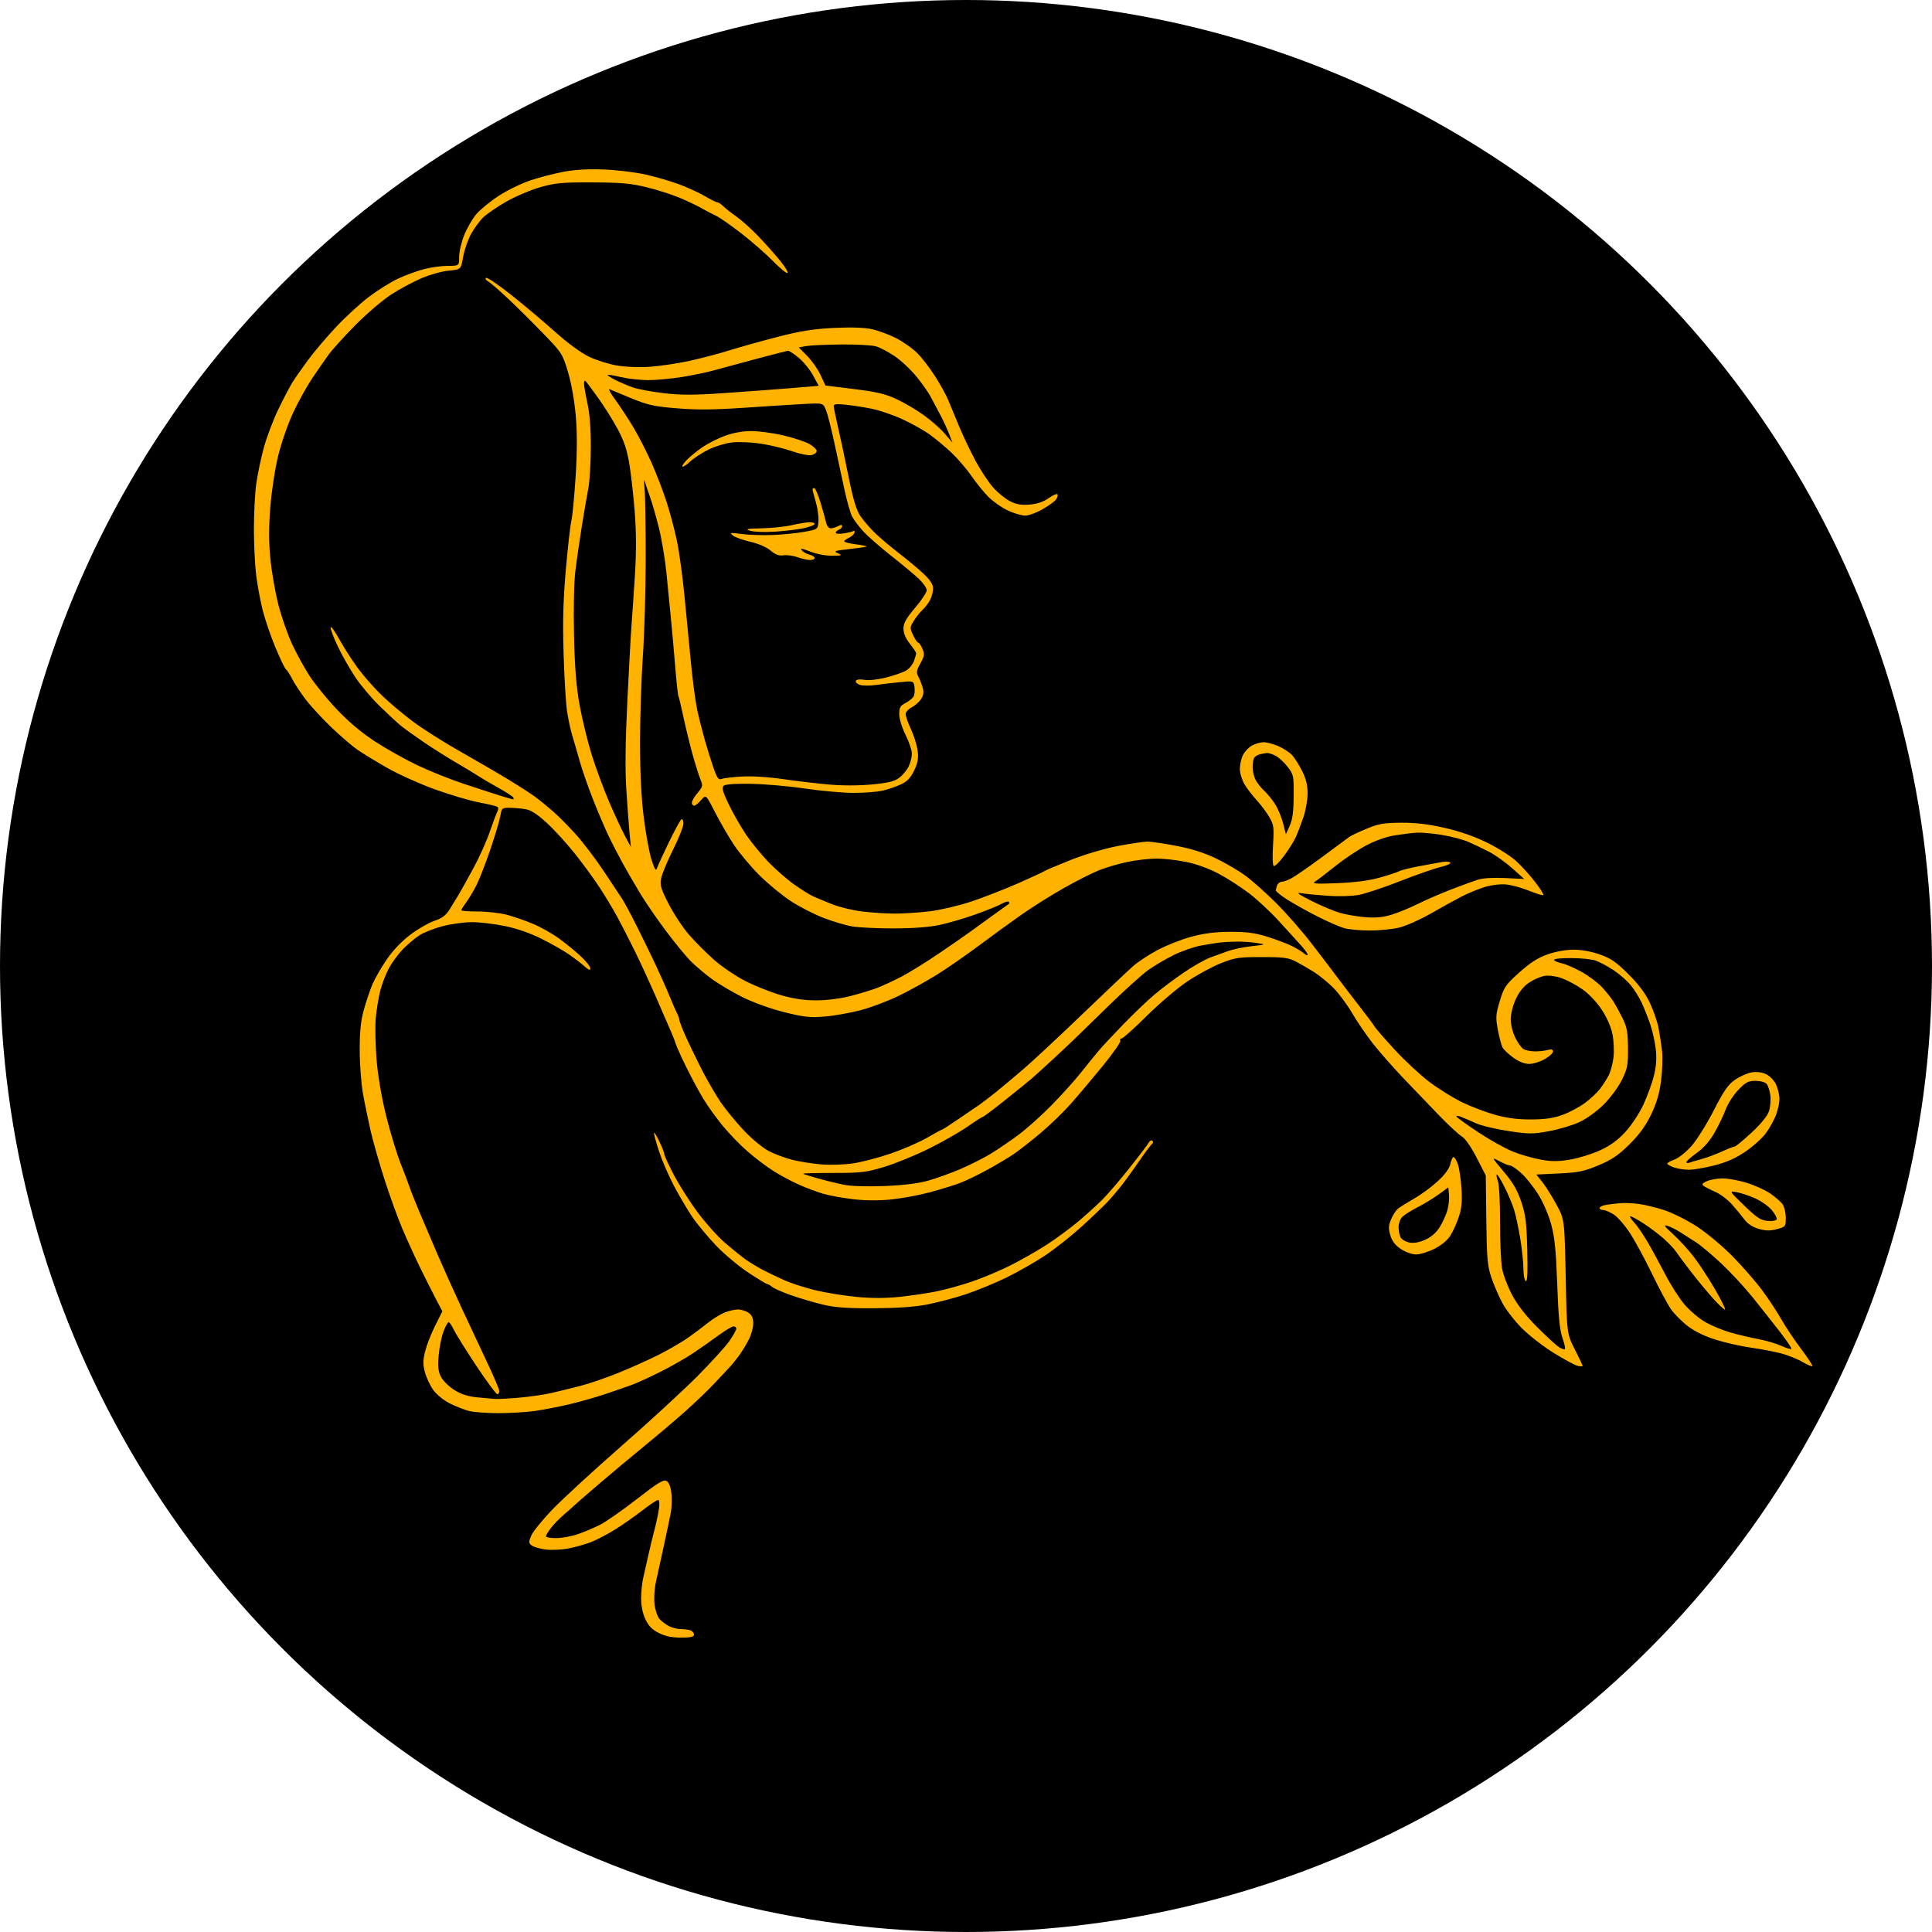
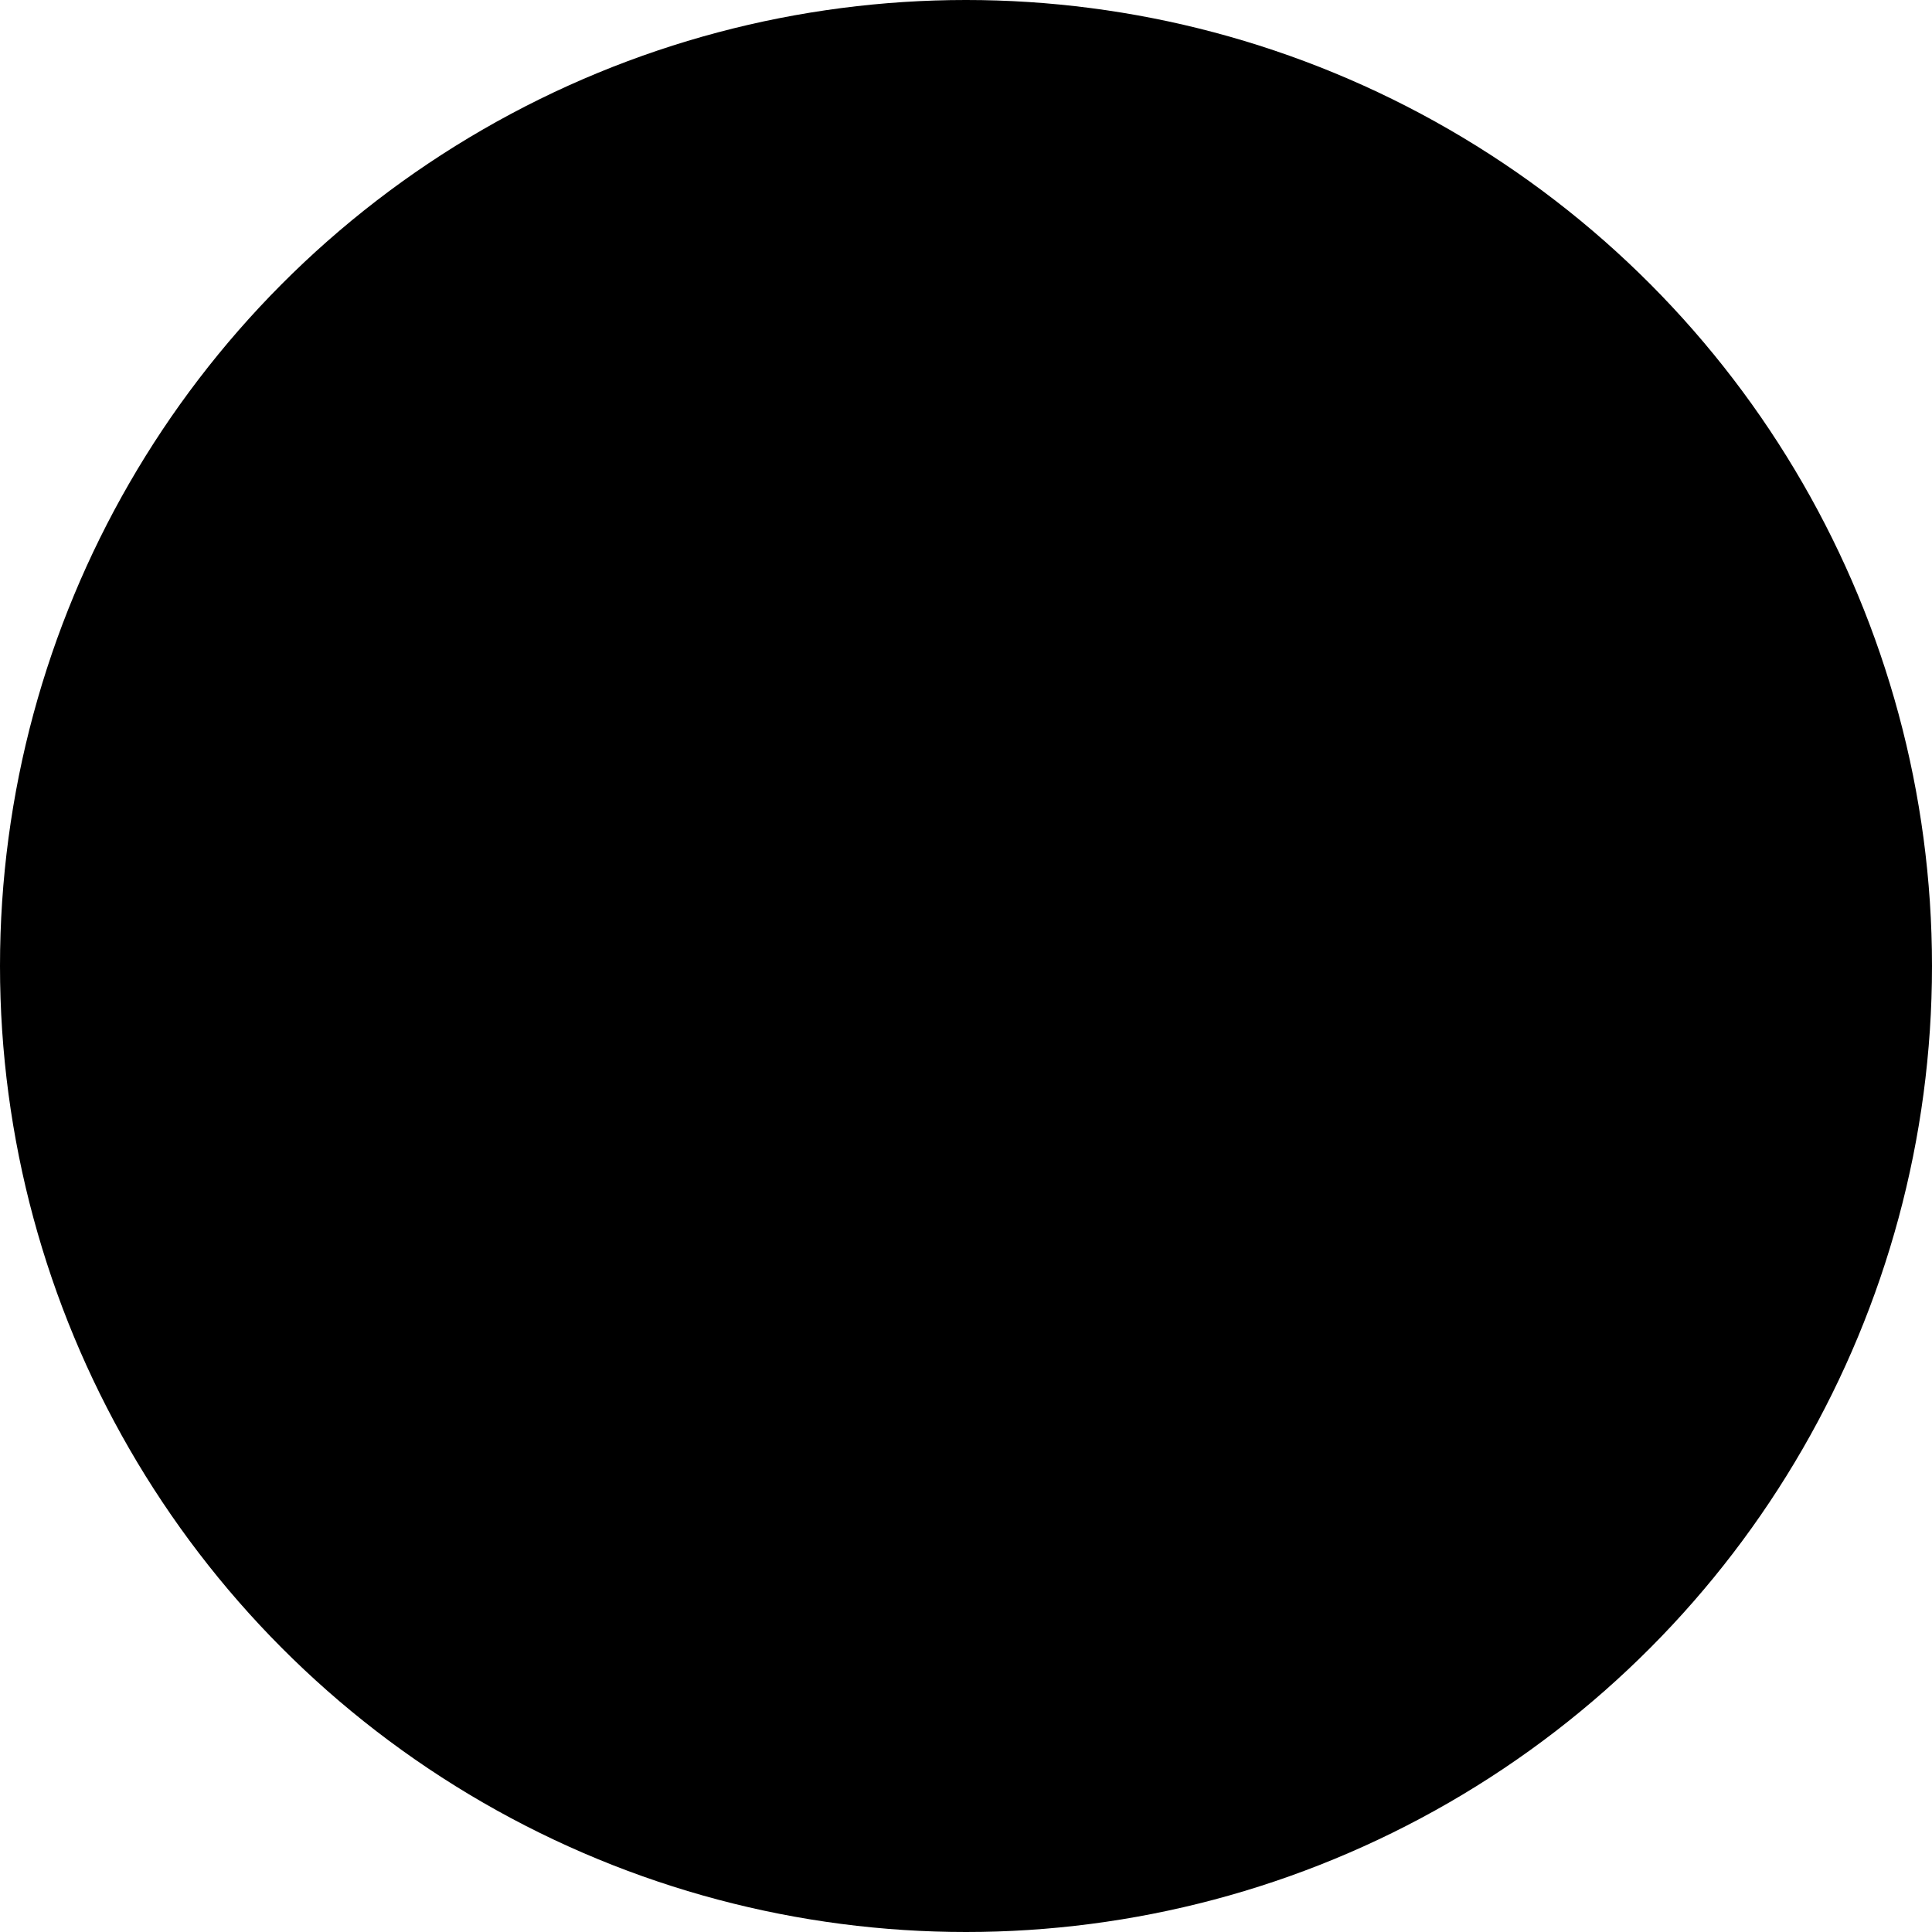
<svg xmlns="http://www.w3.org/2000/svg" width="1050" height="1050" viewBox="0 0 1050 1050" fill="none">
  <circle cx="525" cy="525" r="525" fill="black" />
-   <path fill-rule="evenodd" clip-rule="evenodd" d="M306.461 93.326C301.401 94.273 293.254 96.375 288.355 97.996C283.457 99.618 275.65 103.426 271.007 106.459C266.362 109.493 260.88 113.981 258.821 116.434C256.763 118.887 253.833 123.958 252.309 127.704C250.787 131.45 249.54 136.756 249.54 139.497C249.54 144.478 249.541 144.478 243.458 144.478C240.112 144.478 234.29 145.275 230.521 146.249C226.752 147.222 220.427 149.528 216.466 151.372C212.506 153.217 205.404 157.633 200.683 161.187C195.964 164.741 187.879 172.143 182.716 177.636C177.554 183.128 170.686 191.215 167.452 195.607C164.219 199.998 160.416 205.434 159.002 207.687C157.589 209.939 154.11 216.575 151.274 222.433C148.438 228.291 144.834 237.869 143.267 243.717C141.699 249.566 139.873 258.401 139.209 263.35C138.544 268.301 138 279.185 138 287.542C138 295.896 138.545 307.12 139.211 312.481C139.877 317.843 141.451 326.372 142.709 331.434C143.968 336.496 147.105 345.692 149.681 351.869C152.255 358.046 154.829 363.388 155.397 363.74C155.966 364.092 157.482 366.439 158.766 368.958C160.049 371.476 163.351 376.496 166.1 380.114C168.85 383.732 175.182 390.594 180.172 395.363C185.16 400.131 191.554 405.618 194.381 407.556C197.207 409.493 204.436 413.894 210.444 417.335C216.452 420.776 228.095 426.018 236.317 428.984C244.538 431.948 255.289 435.135 260.206 436.065C265.124 436.994 269.641 438.061 270.244 438.434C270.907 438.843 270.934 439.888 270.315 441.072C269.749 442.15 267.86 447.174 266.116 452.236C264.373 457.298 260.409 466.1 257.31 471.795C254.21 477.49 250.605 483.961 249.298 486.176C247.99 488.391 245.725 492.094 244.264 494.405C242.305 497.503 240.154 499.095 236.087 500.456C233.051 501.472 227.19 504.841 223.063 507.944C218.353 511.484 213.554 516.514 210.177 521.452C207.217 525.779 203.709 531.889 202.382 535.027C201.054 538.167 198.962 544.369 197.732 548.81C196.092 554.732 195.495 560.55 195.495 570.625C195.495 578.181 196.286 588.805 197.252 594.233C198.218 599.661 200.082 608.761 201.393 614.456C202.704 620.151 206.098 632.059 208.936 640.918C211.775 649.776 216.142 661.835 218.64 667.713C221.138 673.592 225.383 682.911 228.075 688.422C230.767 693.934 234.644 701.645 236.691 705.559L240.415 712.677L236.482 720.516C234.319 724.828 231.871 731.091 231.043 734.436C229.833 739.318 229.815 741.558 230.951 745.808C231.73 748.719 233.773 753.059 235.491 755.452C237.253 757.905 241.126 761.057 244.366 762.676C247.528 764.257 252.185 766.108 254.715 766.792C257.245 767.476 264.489 768.027 270.814 768.019C277.138 768.009 285.935 767.495 290.362 766.875C294.789 766.256 303.068 764.672 308.76 763.355C314.452 762.037 323.508 759.481 328.884 757.671C334.26 755.863 340.874 753.571 343.582 752.579C346.291 751.587 353.277 748.384 359.105 745.462C364.935 742.539 373.069 737.877 377.18 735.102C381.291 732.327 387.459 727.991 390.888 725.466C394.315 722.942 397.809 720.877 398.649 720.877C399.49 720.877 400.178 721.43 400.178 722.108C400.178 722.785 398.514 725.762 396.48 728.723C394.447 731.685 386.555 740.371 378.944 748.025C371.332 755.681 352.687 772.817 337.508 786.107C322.329 799.397 305.496 814.878 300.099 820.51C294.704 826.142 289.567 832.502 288.684 834.643C287.252 838.122 287.287 838.688 289.029 839.963C290.102 840.746 293.445 841.716 296.46 842.115C299.474 842.516 304.988 842.28 308.711 841.591C312.434 840.903 318.109 839.306 321.32 838.045C324.531 836.783 330.522 833.629 334.633 831.038C338.744 828.446 345.327 823.826 349.261 820.771C353.196 817.717 356.954 815.218 357.612 815.218C358.364 815.218 358.545 817.036 358.103 820.107C357.714 822.796 356.64 827.844 355.716 831.325C354.791 834.805 353.292 841.018 352.383 845.131C351.475 849.244 350.213 854.817 349.582 857.515C348.95 860.214 348.432 865.267 348.432 868.745C348.432 872.706 349.306 876.929 350.772 880.049C352.494 883.713 354.428 885.688 358.085 887.515C361.559 889.251 365.185 890 370.119 890C375.387 890 377.18 889.593 377.18 888.397C377.18 887.516 376.361 886.481 375.36 886.096C374.36 885.712 372.006 885.398 370.13 885.398C368.252 885.398 365.317 884.674 363.608 883.79C361.899 882.906 359.58 881.164 358.456 879.922C357.331 878.678 356.107 875.088 355.734 871.945C355.361 868.801 355.673 863.424 356.426 859.995C357.179 856.565 359.099 847.806 360.692 840.529C362.286 833.252 364.03 824.968 364.567 822.121C365.104 819.273 365.247 814.465 364.884 811.437C364.454 807.847 363.519 805.552 362.198 804.845C360.573 803.975 357.375 805.938 346.062 814.744C338.303 820.784 329.333 827.054 326.132 828.677C322.931 830.301 317.502 832.596 314.068 833.778C310.635 834.959 305.319 835.927 302.255 835.927C299.193 835.927 296.686 835.509 296.686 834.999C296.686 834.49 297.85 832.507 299.274 830.595C300.697 828.683 303.931 825.348 306.461 823.184C308.99 821.019 311.319 818.952 311.635 818.591C311.951 818.229 317.902 813.05 324.859 807.083C331.816 801.115 343.2 791.592 350.157 785.92C357.114 780.248 367.213 771.682 372.6 766.882C377.987 762.082 384.972 755.383 388.123 751.993C391.275 748.604 394.898 744.746 396.175 743.421C397.451 742.096 399.835 739.199 401.471 736.984C403.106 734.769 405.555 730.777 406.911 728.114C408.267 725.449 409.377 721.466 409.377 719.263C409.377 716.426 408.631 714.732 406.821 713.464C405.415 712.48 402.812 711.673 401.034 711.673C399.258 711.673 395.92 712.461 393.617 713.423C391.315 714.386 387.322 716.866 384.743 718.935C382.164 721.005 377.284 724.654 373.9 727.047C370.515 729.439 363.27 733.642 357.801 736.386C352.331 739.129 342.442 743.558 335.823 746.228C329.205 748.897 319.89 752.077 315.125 753.294C310.36 754.51 303.356 756.219 299.561 757.094C295.767 757.967 288.005 759.092 282.313 759.592C276.621 760.093 270.67 760.416 269.089 760.311C267.508 760.207 263.024 759.797 259.125 759.401C254.182 758.899 250.458 757.68 246.827 755.376C243.962 753.559 240.747 750.386 239.682 748.326C238.178 745.417 237.894 742.811 238.409 736.661C238.775 732.305 239.947 726.454 241.014 723.659C242.081 720.863 243.341 718.576 243.816 718.576C244.291 718.576 245.549 720.41 246.612 722.652C247.675 724.895 253.166 733.696 258.814 742.211C264.462 750.726 269.602 757.693 270.235 757.693C270.87 757.693 271.389 756.969 271.389 756.085C271.389 755.201 268.609 748.599 265.213 741.416C261.817 734.233 255.543 720.848 251.272 711.673C247.003 702.498 241.048 689.296 238.041 682.335C235.034 675.375 230.506 664.762 227.979 658.75C225.45 652.739 222.988 646.526 222.506 644.944C222.026 643.362 219.924 637.814 217.837 632.614C215.748 627.414 212.196 615.765 209.942 606.728C207.344 596.305 205.415 585.037 204.668 575.915C204.02 568.005 203.812 557.909 204.204 553.48C204.597 549.05 205.673 542.391 206.596 538.682C207.518 534.974 209.665 529.361 211.366 526.21C213.068 523.057 216.495 518.401 218.983 515.862C221.47 513.323 225.44 509.965 227.805 508.4C230.169 506.834 235.897 504.568 240.534 503.363C245.172 502.157 252.329 501.168 256.44 501.163C260.551 501.16 268.571 502.102 274.263 503.257C280.867 504.599 288.099 507.105 294.246 510.183C299.546 512.836 306.273 516.658 309.195 518.675C312.118 520.693 315.932 523.621 317.672 525.183C319.95 527.229 320.834 527.548 320.834 526.322C320.834 525.387 318.636 522.54 315.947 519.996C313.259 517.452 307.985 513.11 304.226 510.348C300.467 507.584 293.952 503.879 289.748 502.111C285.544 500.343 279.068 498.106 275.355 497.139C271.643 496.171 264.574 495.38 259.648 495.38C254.721 495.38 250.69 495.086 250.69 494.728C250.69 494.37 251.9 492.428 253.378 490.413C254.856 488.399 257.376 484.162 258.977 480.999C260.578 477.835 263.995 469.033 266.569 461.44C269.145 453.847 271.565 445.693 271.947 443.32C272.606 439.233 272.867 439.007 276.902 439.018C279.246 439.025 283.102 439.352 285.473 439.743C288.569 440.256 291.864 442.365 297.182 447.241C301.253 450.973 308.161 458.541 312.536 464.061C316.909 469.58 322.905 477.794 325.859 482.316C328.815 486.837 333.029 493.827 335.224 497.848C337.419 501.869 341.775 510.336 344.902 516.664C348.028 522.992 353.497 534.899 357.054 543.125C360.612 551.351 364.209 559.635 365.048 561.533C365.888 563.432 366.924 566.142 367.349 567.555C367.776 568.969 370.363 574.664 373.1 580.211C375.838 585.758 379.957 593.402 382.253 597.199C384.55 600.995 389.246 607.536 392.686 611.733C396.127 615.93 402.196 622.207 406.172 625.683C410.148 629.157 416.407 633.912 420.08 636.25C423.754 638.587 429.997 641.952 433.955 643.728C437.912 645.505 443.979 647.781 447.435 648.787C450.892 649.793 458.321 651.137 463.944 651.777C470.582 652.532 477.831 652.558 484.606 651.852C490.347 651.255 499.702 649.506 505.394 647.967C511.086 646.428 518.33 644.203 521.492 643.024C524.655 641.845 531.381 638.613 536.441 635.843C541.501 633.072 547.969 629.227 550.815 627.299C553.661 625.371 560.204 620.259 565.354 615.939C570.505 611.62 578.027 604.342 582.07 599.767C586.115 595.19 593.961 585.88 599.509 579.076C605.055 572.273 609.274 566.189 608.884 565.558C608.494 564.926 608.784 564.41 609.528 564.41C610.272 564.41 616.382 558.939 623.107 552.252C629.831 545.566 639.782 537.099 645.219 533.437C650.657 529.774 658.937 525.279 663.618 523.447C671.348 520.422 673.398 520.118 685.928 520.143C697.971 520.166 700.347 520.497 704.598 522.747C707.277 524.164 711.7 526.74 714.426 528.472C717.152 530.203 721.727 533.95 724.593 536.798C727.458 539.645 732.073 545.858 734.847 550.604C737.622 555.349 742.745 562.846 746.23 567.263C749.716 571.68 756.978 579.939 762.369 585.616C767.76 591.292 776.522 600.429 781.84 605.919C787.159 611.41 792.863 616.702 794.519 617.68C796.321 618.745 799.527 623.348 802.506 629.147L807.484 638.835L807.775 662.886C808.027 683.742 808.385 687.896 810.474 694.153C811.8 698.121 814.505 704.41 816.485 708.127C818.465 711.845 823.311 718.089 827.254 722.003C831.197 725.919 838.968 731.93 844.522 735.362C850.077 738.793 855.863 741.913 857.38 742.294C858.898 742.674 860.138 742.7 860.138 742.349C860.138 741.999 858.208 737.931 855.849 733.308C851.56 724.904 851.56 724.904 850.92 693.84C850.278 662.777 850.278 662.777 845.935 654.724C843.547 650.294 840.1 644.794 838.279 642.501L834.966 638.331L847.264 637.743C857.811 637.239 860.87 636.61 868.735 633.324C875.991 630.293 879.494 627.924 885.516 621.975C890.914 616.64 894.335 611.95 897.293 605.827C900.283 599.638 901.824 594.434 902.743 587.42C903.448 582.041 903.701 574.793 903.306 571.313C902.91 567.832 902.042 562.137 901.377 558.657C900.712 555.177 898.559 548.964 896.593 544.851C894.159 539.763 890.42 534.8 884.888 529.319C878.247 522.74 875.396 520.792 869.311 518.677C864.678 517.067 859.256 516.106 854.964 516.136C850.879 516.164 845.152 517.22 840.927 518.725C835.797 520.55 831.515 523.306 825.706 528.516C818.279 535.178 817.421 536.43 815.142 543.938C812.9 551.318 812.795 552.837 814.041 559.607C814.8 563.731 815.937 568.067 816.566 569.244C817.196 570.422 819.832 572.922 822.424 574.8C825.451 576.994 828.536 578.216 831.048 578.216C833.2 578.216 836.999 577.05 839.491 575.627C841.983 574.203 844.026 572.331 844.031 571.466C844.038 570.321 843.18 570.114 840.878 570.702C839.138 571.146 835.994 571.462 833.891 571.405C831.788 571.347 829.184 570.827 828.105 570.25C827.026 569.672 824.995 566.899 823.592 564.09C822.111 561.121 821.046 556.864 821.053 553.929C821.059 551.025 822.245 546.342 823.841 542.911C825.689 538.94 828.13 535.944 831.143 533.949C833.632 532.302 837.422 530.679 839.567 530.346C841.774 530.002 845.709 530.534 848.639 531.573C851.485 532.583 856.481 535.235 859.739 537.468C863.223 539.853 867.581 544.381 870.312 548.45C873.186 552.732 875.472 557.847 876.304 561.854C877.045 565.43 877.323 571.108 876.921 574.525C876.521 577.929 875.351 582.353 874.32 584.355C873.29 586.356 871.166 589.68 869.602 591.738C868.037 593.798 864.275 597.307 861.24 599.535C858.205 601.764 852.707 604.667 849.019 605.985C844.131 607.735 839.512 608.388 831.966 608.401C824.702 608.413 818.874 607.649 812.418 605.838C807.358 604.419 799.293 601.341 794.494 598.996C789.697 596.652 781.785 591.734 776.914 588.066C772.044 584.398 763.564 576.525 758.069 570.571C752.574 564.616 747.613 558.91 747.043 557.893C746.474 556.875 742.839 551.99 738.966 547.036C735.094 542.083 729.596 534.901 726.75 531.074C723.904 527.247 717.479 518.815 712.474 512.337C707.467 505.859 698.929 496.135 693.5 490.728C688.071 485.322 680.624 478.684 676.952 475.976C673.279 473.267 666.035 469.017 660.854 466.531C654.507 463.487 647.491 461.261 639.36 459.712C632.72 458.448 625.631 457.413 623.607 457.413C621.582 457.413 614.337 458.481 607.506 459.787C600.347 461.155 589.485 464.38 581.862 467.4C574.589 470.283 568.121 473.023 567.488 473.492C566.856 473.96 560.388 476.958 553.115 480.154C545.841 483.35 534.457 487.774 527.817 489.984C521.176 492.195 511.086 494.571 505.394 495.264C499.702 495.957 491.15 496.526 486.39 496.527C481.63 496.529 473.564 496.007 468.466 495.367C463.367 494.728 456.135 492.985 452.397 491.493C448.658 490.004 444.046 488.088 442.149 487.239C440.252 486.39 435.595 483.507 431.8 480.832C428.005 478.158 421.721 472.7 417.836 468.704C413.95 464.709 408.399 457.931 405.502 453.642C402.604 449.353 398.352 441.93 396.052 437.146C392.873 430.536 392.192 428.128 393.208 427.112C394.097 426.223 399.06 425.843 407.998 425.978C415.398 426.091 428.695 427.253 437.549 428.561C446.404 429.869 458.305 430.93 463.997 430.918C469.689 430.906 476.675 430.372 479.521 429.731C482.367 429.092 486.837 427.575 489.454 426.363C493.039 424.701 494.847 422.846 496.789 418.832C498.778 414.72 499.221 412.277 498.728 408.134C498.376 405.181 496.761 399.917 495.14 396.437C493.519 392.957 492.187 389.217 492.181 388.126C492.174 387.034 493.645 385.379 495.449 384.446C497.252 383.512 499.559 381.48 500.576 379.928C501.928 377.862 502.161 376.192 501.447 373.701C500.91 371.828 499.842 369.119 499.072 367.679C497.889 365.469 498.067 364.358 500.206 360.549C502.409 356.628 502.558 355.59 501.341 352.65C500.571 350.79 499.544 349.267 499.061 349.267C498.577 349.267 497.314 347.439 496.254 345.203C494.412 341.318 494.429 340.975 496.661 337.361C497.945 335.284 500.1 332.583 501.45 331.362C502.8 330.139 504.628 327.74 505.511 326.029C506.395 324.319 507.119 321.527 507.119 319.824C507.119 317.665 505.609 315.297 502.128 312.001C499.383 309.401 493.304 304.316 488.617 300.7C483.931 297.085 477.986 292.063 475.407 289.542C472.827 287.02 469.35 282.984 467.679 280.572C465.398 277.278 463.773 271.896 461.152 258.941C459.233 249.456 456.644 237.295 455.396 231.916C454.148 226.538 453.116 221.486 453.101 220.689C453.08 219.609 454.758 219.421 459.685 219.945C463.322 220.333 469.66 221.322 473.771 222.144C477.882 222.965 485.308 225.494 490.275 227.764C495.24 230.034 501.967 233.795 505.223 236.12C508.479 238.445 513.908 242.982 517.285 246.2C520.663 249.418 525.51 255.087 528.056 258.799C530.601 262.51 534.738 267.603 537.248 270.115C539.759 272.627 544.485 275.926 547.751 277.448C551.017 278.969 555.242 280.215 557.139 280.215C559.037 280.215 563.202 278.716 566.395 276.883C569.588 275.051 572.871 272.744 573.691 271.756C574.51 270.768 575.001 269.421 574.781 268.763C574.563 268.105 572.436 268.951 570.058 270.644C567.091 272.757 563.818 273.882 559.625 274.229C554.985 274.615 552.395 274.164 548.855 272.357C546.292 271.049 542.165 267.671 539.684 264.851C537.202 262.03 532.944 255.581 530.221 250.519C527.498 245.456 523.463 237 521.254 231.726C519.046 226.453 516.404 220.066 515.384 217.535C514.364 215.004 511.243 209.309 508.45 204.88C505.657 200.45 501.239 194.669 498.633 192.032C496.027 189.395 490.755 185.656 486.918 183.723C483.08 181.791 477.129 179.605 473.694 178.866C469.652 177.996 462.372 177.773 453.073 178.232C441.978 178.779 435.027 179.888 422.601 183.094C413.746 185.377 401.845 188.706 396.153 190.49C390.461 192.275 380.629 194.853 374.305 196.219C367.98 197.584 358.376 198.997 352.963 199.358C347.25 199.739 339.77 199.432 335.139 198.627C330.75 197.863 323.967 195.716 320.065 193.854C315.773 191.806 308.509 186.47 301.667 180.338C295.449 174.765 284.718 165.732 277.82 160.262C270.922 154.793 264.776 150.629 264.161 151.009C263.546 151.39 264.015 152.228 265.204 152.875C266.392 153.521 271.245 157.702 275.988 162.167C280.732 166.634 289.342 175.169 295.123 181.138C305.357 191.705 305.712 192.256 308.681 202.153C310.519 208.279 312.196 217.694 312.906 225.855C313.725 235.266 313.705 245.357 312.843 258.953C312.16 269.71 311.112 280.582 310.515 283.113C309.917 285.644 308.567 297.552 307.515 309.575C306.1 325.737 305.78 337.581 306.29 355.019C306.67 367.991 307.514 382.145 308.167 386.472C308.82 390.797 310.093 396.751 310.996 399.702C311.899 402.652 313.731 408.949 315.068 413.695C316.404 418.44 319.642 427.759 322.264 434.404C324.886 441.048 328.634 449.849 330.592 453.962C332.552 458.075 336.155 465.064 338.599 469.494C341.044 473.923 345.408 481.43 348.298 486.176C351.186 490.922 357.422 499.96 362.154 506.261C366.886 512.561 372.846 519.809 375.396 522.368C377.948 524.926 383.028 529.227 386.686 531.928C390.344 534.627 397.851 539.093 403.369 541.851C409.193 544.761 418.691 548.197 426.011 550.039C436.685 552.724 440.039 553.103 447.859 552.499C452.941 552.107 461.793 550.562 467.53 549.067C473.268 547.571 482.841 543.957 488.803 541.036C494.766 538.114 504.16 532.887 509.678 529.421C515.198 525.953 525.547 518.76 532.676 513.435C539.807 508.11 550.19 500.572 555.752 496.684C561.315 492.798 571.399 486.48 578.163 482.646C584.925 478.812 593.57 474.44 597.372 472.929C601.175 471.418 608.166 469.381 612.91 468.401C617.653 467.42 624.712 466.619 628.598 466.619C632.483 466.617 639.728 467.441 644.696 468.448C650.236 469.57 657.067 472.05 662.355 474.862C667.099 477.383 674.602 482.227 679.029 485.627C683.456 489.027 690.7 495.799 695.128 500.673C699.555 505.549 704.858 511.379 706.914 513.629C708.97 515.878 710.651 518.209 710.651 518.807C710.651 519.407 709.745 519.101 708.639 518.126C707.533 517.153 704.557 515.335 702.027 514.086C699.497 512.837 693.546 510.599 688.803 509.111C682.111 507.012 677.603 506.414 668.68 506.438C660.366 506.461 654.474 507.202 647.407 509.114C642.031 510.569 633.751 513.841 629.008 516.387C624.265 518.932 618.314 522.847 615.784 525.087C613.254 527.327 600.836 539.091 588.187 551.23C575.538 563.367 561.346 576.605 556.649 580.647C551.953 584.688 545.226 590.327 541.701 593.178C538.175 596.029 533.997 599.243 532.416 600.32C530.835 601.397 525.719 604.89 521.048 608.08C516.376 611.27 512.326 613.881 512.049 613.881C511.772 613.881 508.09 615.883 503.869 618.329C499.649 620.775 490.753 624.643 484.102 626.924C477.451 629.204 468.137 631.627 463.404 632.308C458.671 632.99 450.917 633.217 446.174 632.813C441.43 632.411 434.482 631.312 430.732 630.374C426.983 629.436 421.291 627.341 418.083 625.717C414.777 624.044 408.882 619.225 404.471 614.585C400.191 610.084 394.403 603.038 391.607 598.924C388.811 594.811 384.032 586.528 380.987 580.517C377.942 574.505 374.028 566.349 372.29 562.393C370.553 558.436 369.13 554.675 369.13 554.037C369.13 553.397 368.639 551.974 368.039 550.875C367.439 549.776 365.573 545.513 363.891 541.4C362.21 537.287 358.759 529.521 356.223 524.142C353.687 518.764 349.024 509.212 345.862 502.917C342.7 496.621 339.227 490.15 338.146 488.536C337.064 486.921 332.697 480.341 328.44 473.912C324.184 467.481 317.497 458.6 313.581 454.174C309.665 449.748 303.873 443.865 300.711 441.101C297.549 438.337 293.151 434.742 290.937 433.113C288.723 431.482 282.255 427.306 276.563 423.83C270.871 420.355 258.993 413.436 250.167 408.455C241.342 403.474 229.699 396.092 224.294 392.05C218.89 388.009 211.202 381.518 207.208 377.627C203.214 373.734 197.468 367.186 194.437 363.073C191.406 358.96 186.943 352.005 184.519 347.617C182.095 343.23 179.923 340.208 179.692 340.903C179.461 341.596 181.189 346.223 183.534 351.181C185.878 356.14 190.241 363.821 193.231 368.25C196.22 372.679 202.221 379.753 206.566 383.968C210.913 388.183 216.021 392.907 217.918 394.465C219.816 396.023 225.508 400.1 230.567 403.528C235.627 406.954 243.647 412.01 248.391 414.763C253.134 417.517 258.308 420.642 259.89 421.709C261.471 422.777 266.252 425.594 270.516 427.97C274.78 430.346 278.562 432.765 278.92 433.346C279.279 433.927 279.253 434.404 278.86 434.404C278.466 434.404 275.46 433.566 272.18 432.543C268.899 431.52 260.005 428.628 252.415 426.118C244.826 423.607 233.204 418.958 226.588 415.786C219.973 412.614 209.624 406.788 203.59 402.84C196.432 398.156 189.263 392.107 182.959 385.434C177.645 379.808 170.96 371.569 168.104 367.126C165.248 362.682 160.995 354.904 158.651 349.842C156.308 344.78 153.002 335.25 151.303 328.665C149.606 322.079 147.649 310.899 146.957 303.82C146.054 294.61 146.044 286.561 146.916 275.526C147.61 266.77 149.478 254.65 151.238 247.489C152.942 240.552 156.625 230.009 159.422 224.061C162.218 218.111 166.828 209.809 169.666 205.611C172.504 201.412 176.441 195.724 178.414 192.972C180.389 190.219 186.979 182.927 193.061 176.768C199.144 170.609 207.893 163.121 212.506 160.129C217.118 157.136 224.603 153.108 229.138 151.178C233.672 149.247 240.333 147.4 243.94 147.073C250.498 146.477 250.498 146.477 251.693 139.687C252.351 135.952 254.262 130.371 255.941 127.284C257.62 124.199 260.62 120.097 262.607 118.17C264.594 116.243 270.262 112.362 275.202 109.545C280.142 106.728 288.42 103.218 293.598 101.744C301.801 99.409 305.449 99.073 321.984 99.132C337.47 99.187 342.86 99.665 351.307 101.732C356.999 103.125 365.019 105.669 369.13 107.386C373.241 109.103 378.674 111.68 381.204 113.113C383.734 114.545 387.394 116.462 389.339 117.373C391.283 118.284 397.493 122.631 403.138 127.032C408.782 131.433 416.466 138.17 420.211 142.003C423.956 145.836 427.452 148.704 427.98 148.379C428.508 148.052 426.759 145.1 424.092 141.817C421.426 138.535 416.119 132.571 412.298 128.563C408.478 124.554 403.073 119.686 400.288 117.743C397.503 115.801 394.268 113.255 393.101 112.087C391.934 110.92 390.484 109.964 389.879 109.964C389.274 109.964 386.188 108.435 383.021 106.566C379.853 104.698 373.492 101.788 368.884 100.099C364.277 98.412 356.108 96.041 350.732 94.832C345.356 93.623 335.266 92.402 328.309 92.118C319.875 91.775 312.593 92.178 306.461 93.326ZM476.071 188.226C478.285 188.867 482.927 191.323 486.387 193.684C489.847 196.045 495.189 201.083 498.257 204.88C501.325 208.676 504.765 213.595 505.898 215.809C507.032 218.024 509.226 222.166 510.775 225.013C512.323 227.861 514.503 232.52 515.62 235.368L517.649 240.545L513.431 235.64C511.111 232.942 505.97 228.42 502.006 225.591C498.042 222.761 491.402 218.853 487.248 216.909C481.273 214.112 476.453 212.972 464.157 211.448L448.616 209.522L445.958 203.808C444.495 200.666 441.229 196.007 438.699 193.454L434.1 188.812L438.124 188.081C440.338 187.678 448.876 187.285 457.098 187.204C465.32 187.125 473.858 187.584 476.071 188.226ZM434.015 194.394C436.627 196.536 440.163 200.856 441.87 203.995L444.974 209.701L429.187 210.997C420.506 211.709 404.205 212.917 392.964 213.68C377.063 214.759 369.916 214.761 360.767 213.689C354.299 212.931 346.76 211.531 344.013 210.577C341.266 209.624 336.947 207.787 334.415 206.494C331.883 205.202 329.995 203.96 330.219 203.735C330.444 203.51 333.728 204.056 337.517 204.947C341.307 205.84 347.905 206.578 352.182 206.587C356.457 206.597 364.737 205.834 370.58 204.892C376.423 203.95 384.05 202.377 387.529 201.399C391.007 200.42 401.356 197.623 410.527 195.184C419.697 192.746 427.665 190.694 428.232 190.625C428.799 190.555 431.401 192.252 434.015 194.394ZM325.203 216.434C328.404 220.891 333.107 228.405 335.656 233.132C339.11 239.538 340.731 244.359 342.024 252.065C342.978 257.752 344.311 269.658 344.986 278.525C345.837 289.723 345.853 300.263 345.038 313.04C344.391 323.156 343.578 335.058 343.23 339.488C342.881 343.917 341.871 362.296 340.983 380.33C339.856 403.241 339.681 417.972 340.401 429.226C340.968 438.085 341.756 448.698 342.152 452.811L342.873 460.29L339.77 454.537C338.063 451.373 334.204 443.09 331.196 436.129C328.188 429.169 323.871 417.52 321.604 410.243C319.336 402.966 316.365 390.8 315 383.206C313.183 373.092 312.371 362.939 311.968 345.24C311.649 331.295 311.94 316.702 312.656 310.725C313.339 305.03 314.938 293.899 316.211 285.99C317.482 278.08 319.083 268.761 319.768 265.281C320.454 261.8 321.047 251.964 321.086 243.421C321.133 233.06 320.53 225.017 319.272 219.261C318.234 214.515 317.386 209.623 317.386 208.389C317.385 207.047 317.786 206.585 318.384 207.238C318.934 207.839 322.002 211.978 325.203 216.434ZM343.205 216.492C352.054 220.131 355.528 220.893 367.927 221.918C378.647 222.804 387.968 222.728 404.202 221.623C416.219 220.805 430.837 219.877 436.688 219.561C447.326 218.986 447.326 218.986 448.901 222.863C449.768 224.995 451.862 233.211 453.556 241.12C455.25 249.03 457.706 260.42 459.015 266.431C460.323 272.442 462.138 278.815 463.047 280.594C463.958 282.371 466.613 285.953 468.95 288.551C471.285 291.149 478.112 297.15 484.12 301.887C490.129 306.623 496.986 312.337 499.357 314.584C501.729 316.832 503.669 319.616 503.669 320.772C503.669 321.929 500.823 326.232 497.344 330.334C492.422 336.14 491.02 338.647 491.02 341.646C491.02 344.195 492.187 346.969 494.47 349.842C496.367 352.23 497.919 354.555 497.919 355.006C497.919 355.458 497.387 357.354 496.736 359.221C496.086 361.088 494.145 363.442 492.424 364.453C490.704 365.464 485.769 367.172 481.461 368.248C476.883 369.391 472.02 369.903 469.764 369.48C467.541 369.062 465.59 369.259 465.168 369.942C464.764 370.596 465.637 371.588 467.107 372.147C468.576 372.707 472.618 372.757 476.087 372.257C479.557 371.759 485.573 371.055 489.456 370.694C496.518 370.038 496.518 370.038 497.011 373.397C497.281 375.246 497.053 377.562 496.504 378.545C495.955 379.526 493.979 381.121 492.112 382.086C489.271 383.556 488.72 384.541 488.72 388.155C488.72 390.627 490.177 395.403 492.134 399.342C494.011 403.123 495.563 407.691 495.584 409.494C495.603 411.297 494.824 414.449 493.851 416.501C492.878 418.552 490.554 421.359 488.688 422.741C486.081 424.669 482.644 425.504 473.878 426.34C466.805 427.014 457.864 427.024 450.375 426.366C443.728 425.782 432.438 424.445 425.288 423.396C417.443 422.245 408.631 421.707 403.07 422.04C398.001 422.344 393.021 422.948 392.004 423.382C390.544 424.004 389.663 422.763 387.824 417.495C386.543 413.822 384.396 406.935 383.054 402.19C381.711 397.444 379.862 390.129 378.945 385.934C378.028 381.74 376.502 370.35 375.555 360.623C374.607 350.897 373.011 334.397 372.009 323.956C371.005 313.515 369.174 300.12 367.941 294.189C366.707 288.258 364.178 278.68 362.321 272.905C360.462 267.129 356.757 257.486 354.087 251.475C351.416 245.463 346.891 236.662 344.031 231.916C341.17 227.17 336.771 220.484 334.255 217.056C331.738 213.629 330.405 211.147 331.294 211.541C332.182 211.936 337.541 214.163 343.205 216.492ZM393.841 236.909C390.039 238.323 384.606 241.082 381.767 243.039C378.927 244.996 375.174 248.032 373.425 249.786C371.676 251.539 370.519 253.249 370.855 253.583C371.19 253.919 373.139 252.647 375.185 250.757C377.23 248.866 381.75 245.937 385.229 244.247C388.707 242.558 394.399 240.849 397.878 240.449C401.356 240.05 408.342 240.345 413.402 241.105C418.461 241.866 426.162 243.725 430.516 245.239C435.09 246.829 439.579 247.701 441.152 247.306C442.649 246.93 443.874 245.953 443.874 245.135C443.874 244.317 442.135 242.622 440.01 241.368C437.884 240.112 431.481 237.991 425.781 236.652C420.08 235.312 412.117 234.244 408.084 234.277C403.454 234.315 398.206 235.285 393.841 236.909ZM353.088 269.563C354.291 272.867 356.54 280.633 358.085 286.82C359.632 293.008 361.475 304.024 362.183 311.3C362.89 318.577 363.96 329.45 364.563 335.461C365.165 341.472 366.231 353.38 366.933 361.922C367.633 370.465 368.417 377.797 368.674 378.216C368.93 378.634 370.172 383.812 371.432 389.721C372.694 395.629 374.957 404.865 376.462 410.243C377.968 415.622 379.873 421.649 380.695 423.638C382.077 426.981 381.957 427.532 379.11 430.918C377.415 432.932 376.03 435.317 376.03 436.218C376.03 437.119 376.572 437.855 377.235 437.855C377.897 437.855 379.616 436.486 381.055 434.813C383.67 431.772 383.67 431.772 388.598 441.428C391.31 446.74 395.929 454.71 398.863 459.139C401.799 463.569 408.053 471.023 412.762 475.703C417.471 480.384 425.126 486.697 429.772 489.732C434.418 492.766 442.431 496.874 447.578 498.86C452.725 500.846 459.818 502.943 463.341 503.521C466.864 504.098 476.883 504.573 485.606 504.577C495.568 504.581 504.718 503.912 510.208 502.778C515.016 501.783 523.921 499.197 529.996 497.031C536.071 494.863 542.5 492.261 544.282 491.247C546.066 490.232 547.833 489.712 548.211 490.091C548.589 490.468 548.683 490.94 548.42 491.137C548.156 491.335 544.373 494.053 540.014 497.177C535.653 500.302 530.22 504.24 527.94 505.93C525.658 507.619 517.933 512.984 510.772 517.851C503.611 522.718 494.297 528.505 490.074 530.709C485.851 532.914 479.808 535.713 476.646 536.93C473.484 538.146 466.816 540.168 461.827 541.422C456.422 542.78 448.989 543.691 443.429 543.677C436.992 543.66 431.07 542.775 424.326 540.821C418.95 539.264 410.286 535.815 405.073 533.159C399.86 530.501 392.185 525.298 388.017 521.597C383.85 517.896 377.763 511.796 374.49 508.041C371.217 504.287 366.279 496.836 363.515 491.484C359.197 483.119 358.605 481.147 359.301 477.438C359.746 475.064 362.658 468.044 365.77 461.837C368.883 455.63 371.43 449.218 371.43 447.587C371.43 445.957 370.932 444.929 370.325 445.306C369.717 445.682 366.66 451.278 363.533 457.741C360.405 464.205 357.493 470.529 357.061 471.795C356.45 473.586 355.788 472.567 354.071 467.193C352.858 463.396 350.964 453.042 349.861 444.183C348.517 433.377 347.857 419.934 347.857 403.34C347.857 389.736 348.539 368.784 349.373 356.781C350.206 344.779 350.908 320.963 350.93 303.858C350.951 286.753 350.68 269.652 350.325 265.856C349.971 262.059 349.956 259.988 350.291 261.254C350.627 262.519 351.886 266.259 353.088 269.563ZM441.574 265.966C441.574 266.344 442.383 269.434 443.37 272.835C444.358 276.234 445.005 280.973 444.808 283.363C444.449 287.71 444.449 287.71 436.975 289.063C432.864 289.807 425.102 290.578 419.726 290.776C414.35 290.973 406.847 290.726 403.052 290.225C396.813 289.4 396.358 289.477 398.299 291.039C399.479 291.988 403.739 293.517 407.766 294.436C412.17 295.442 416.553 297.341 418.765 299.202C421.446 301.46 423.352 302.163 425.812 301.802C427.667 301.529 431.066 301.979 433.367 302.802C435.667 303.623 438.713 304.319 440.137 304.347C441.56 304.374 442.724 303.89 442.724 303.269C442.724 302.649 441.451 301.82 439.896 301.43C438.342 301.039 436.446 299.968 435.683 299.05C434.671 297.829 435.909 298.015 440.278 299.738C443.765 301.113 448.759 302.067 452.253 302.024C457.622 301.958 457.948 301.818 455.373 300.681C452.824 299.556 453.473 299.304 461.111 298.457C465.849 297.932 470.247 297.322 470.885 297.102C471.524 296.882 469.072 296.327 465.435 295.865C461.797 295.405 458.823 294.67 458.823 294.233C458.823 293.796 459.953 292.927 461.335 292.302C462.717 291.678 464.079 290.448 464.359 289.569C464.64 288.69 464.416 288.25 463.859 288.592C463.303 288.934 460.907 289.52 458.535 289.897C456.164 290.272 454.223 290.12 454.223 289.558C454.223 288.996 454.999 288.239 455.948 287.874C456.897 287.51 457.673 286.66 457.673 285.985C457.673 285.129 457.001 285.117 455.449 285.949C454.225 286.604 452.423 287.14 451.446 287.14C450.442 287.14 449.361 285.762 448.966 283.976C448.579 282.237 447.204 277.318 445.908 273.046C444.613 268.775 443.108 265.281 442.564 265.281C442.019 265.281 441.574 265.589 441.574 265.966ZM430.075 285.463C426.597 286.263 419.352 287.012 413.976 287.129C405.864 287.302 404.789 287.528 407.652 288.457C409.549 289.073 415.552 289.298 420.991 288.958C426.431 288.618 433.546 287.768 436.802 287.07C440.06 286.37 442.724 285.325 442.724 284.744C442.724 284.164 441.3 283.76 439.562 283.847C437.823 283.935 433.554 284.662 430.075 285.463ZM680.481 405.141C678.749 406.081 676.55 408.364 675.594 410.216C674.637 412.066 673.854 415.486 673.854 417.816C673.854 420.145 674.969 423.925 676.331 426.214C677.694 428.504 680.715 432.448 683.046 434.979C685.375 437.51 688.466 441.652 689.912 444.183C692.304 448.368 692.479 449.742 691.856 459.38C691.467 465.394 691.627 470.258 692.226 470.628C692.807 470.987 695.315 468.549 697.8 465.21C700.286 461.87 703.149 457.327 704.163 455.112C705.178 452.898 707.052 448.028 708.33 444.29C709.606 440.553 710.651 434.674 710.651 431.227C710.651 426.792 709.785 423.228 707.69 419.039C706.062 415.783 703.605 411.892 702.228 410.392C700.853 408.892 697.485 406.692 694.745 405.502C692.004 404.313 688.382 403.361 686.695 403.386C685.008 403.411 682.212 404.201 680.481 405.141ZM693.272 410.75C695.034 411.663 697.984 414.38 699.826 416.791C703.03 420.981 703.173 421.677 703.089 432.678C703.026 441.143 702.456 445.399 700.931 448.785L698.859 453.387L697.311 447.371C696.459 444.062 694.517 439.402 692.996 437.016C691.473 434.63 688.824 431.383 687.107 429.802C685.39 428.22 683.258 425.527 682.369 423.819C681.48 422.109 680.762 419.003 680.771 416.916C680.781 414.828 681.169 412.533 681.633 411.815C682.098 411.097 683.514 410.251 684.778 409.935C686.043 409.618 687.751 409.3 688.573 409.226C689.394 409.152 691.509 409.838 693.272 410.75ZM742.536 450.471C738.253 452.259 734.114 454.213 733.336 454.812C732.56 455.412 725.938 460.323 718.621 465.725C711.304 471.127 703.698 476.385 701.716 477.41C699.736 478.434 697.37 479.273 696.458 479.273C695.545 479.273 694.485 480.092 694.101 481.093C693.717 482.094 693.403 483.372 693.403 483.934C693.403 484.495 696.177 486.73 699.568 488.9C702.959 491.071 710.333 495.185 715.955 498.044C721.575 500.903 728.245 503.8 730.774 504.481C733.304 505.164 739.514 505.716 744.573 505.71C749.633 505.703 756.725 505.004 760.334 504.154C763.942 503.303 771.704 499.859 777.582 496.497C783.461 493.136 791.116 488.921 794.594 487.13C798.072 485.339 803.71 483.038 807.122 482.018C810.728 480.94 815.544 480.383 818.621 480.688C821.534 480.977 827.132 482.521 831.062 484.119C834.992 485.718 838.465 486.768 838.779 486.454C839.093 486.14 837.111 482.972 834.374 479.414C831.637 475.856 827.005 470.738 824.08 468.041C821.156 465.344 813.989 460.796 808.157 457.935C801.214 454.528 793.214 451.752 784.995 449.895C776.094 447.885 769.216 447.083 761.38 447.14C751.964 447.209 749.167 447.703 742.536 450.471ZM797.975 457.523C800.859 458.77 805.94 461.197 809.266 462.916C812.592 464.635 818.253 468.665 821.846 471.872L828.376 477.701L817.946 477.202C811.424 476.89 805.848 477.239 803.066 478.133C800.621 478.919 793.995 481.351 788.343 483.537C782.691 485.724 774.671 489.209 770.52 491.281C766.369 493.353 760.03 495.96 756.435 497.073C751.691 498.544 747.746 498.93 742.061 498.482C737.751 498.142 731.495 497.072 728.161 496.105C724.826 495.137 717.84 492.188 712.637 489.551C705.398 485.882 704.122 484.915 707.201 485.433C709.415 485.805 715.883 486.442 721.575 486.845C727.5 487.267 734.727 487.056 738.48 486.353C742.085 485.678 752.175 482.317 760.903 478.885C769.63 475.453 779.485 472.014 782.805 471.242C786.124 470.472 788.562 469.391 788.222 468.842C787.883 468.293 785.943 468.12 783.913 468.458C781.882 468.798 776.162 469.841 771.203 470.779C766.243 471.716 761.327 472.957 760.279 473.537C759.23 474.115 754.491 475.673 749.748 476.997C744.047 478.588 736.251 479.601 726.75 479.982C715.121 480.448 712.815 480.289 714.676 479.152C715.941 478.379 720.791 474.669 725.454 470.908C730.117 467.146 737.62 462.086 742.127 459.662C747.241 456.912 753.134 454.8 757.797 454.044C761.908 453.378 767.341 452.698 769.871 452.534C772.401 452.371 778.579 452.915 783.601 453.746C788.623 454.575 795.091 456.274 797.975 457.523ZM683.054 512.495C688.228 513.333 688.228 513.333 680.179 514.249C675.752 514.754 670.06 515.922 667.53 516.845C665 517.767 660.628 519.353 657.814 520.367C655.001 521.383 648.532 525.045 643.441 528.507C638.349 531.968 631.078 537.434 627.283 540.653C623.489 543.873 615.986 551.042 610.61 556.585C605.234 562.128 599.18 568.616 597.156 571.002C595.131 573.387 590.816 578.705 587.566 582.818C584.315 586.931 577.174 594.874 571.697 600.467C566.22 606.062 558.117 613.338 553.69 616.635C549.262 619.933 542.536 624.532 538.741 626.857C534.946 629.184 527.558 632.938 522.323 635.202C517.088 637.466 509.068 640.364 504.499 641.641C498.934 643.198 491.074 644.168 480.671 644.58C471.374 644.948 462.61 644.688 458.823 643.932C455.344 643.237 448.977 641.686 444.674 640.485C440.371 639.284 436.663 638.114 436.433 637.884C436.203 637.654 443.605 637.465 452.881 637.464C468.168 637.46 470.769 637.15 480.671 634.146C486.679 632.322 497.584 627.859 504.904 624.227C512.224 620.594 521.637 615.228 525.824 612.3C530.01 609.373 533.751 606.978 534.139 606.978C534.528 606.978 539.861 602.983 545.992 598.101C552.123 593.218 558.671 587.911 560.542 586.308C562.414 584.704 567.847 579.78 572.616 575.365C577.386 570.949 582.61 566.031 584.226 564.435C585.843 562.839 594.122 554.77 602.625 546.502C611.127 538.236 620.733 529.569 623.973 527.243C627.211 524.917 633.439 521.245 637.812 519.082C642.184 516.921 648.849 514.589 652.621 513.902C656.394 513.214 661.033 512.467 662.93 512.242C664.828 512.016 668.967 511.793 672.129 511.744C675.292 511.696 680.208 512.034 683.054 512.495ZM867.154 522.039C869.303 522.781 873.72 525.144 876.967 527.291C880.215 529.439 884.443 533.152 886.363 535.542C888.283 537.933 890.92 542.17 892.222 544.958C893.524 547.747 895.626 553.061 896.893 556.768C898.16 560.474 899.524 566.7 899.923 570.604C900.424 575.491 900.075 579.946 898.803 584.915C897.786 588.882 895.228 595.858 893.117 600.417C890.982 605.022 886.668 611.552 883.402 615.117C879.253 619.645 875.224 622.59 869.694 625.14C865.388 627.124 858.111 629.392 853.527 630.178C847.01 631.295 843.495 631.309 837.428 630.242C833.159 629.491 826.303 627.519 822.192 625.859C818.081 624.199 809.695 619.517 803.555 615.456C797.417 611.394 792.084 607.567 791.703 606.953C791.257 606.23 792.054 606.23 793.957 606.954C795.576 607.57 799.244 609.142 802.107 610.447C804.971 611.753 812.899 613.66 819.727 614.686C831.067 616.39 832.993 616.396 841.961 614.748C847.361 613.756 854.825 611.507 858.546 609.751C862.412 607.926 868.056 603.811 871.711 600.152C875.23 596.629 879.628 590.641 881.485 586.844C884.489 580.704 884.852 578.797 884.782 569.587C884.716 561.019 884.215 558.239 881.876 553.48C880.322 550.316 878.065 546.174 876.863 544.276C875.661 542.378 872.829 538.844 870.57 536.425C868.311 534.004 863.358 530.302 859.563 528.197C855.769 526.091 850.989 524.019 848.94 523.592C846.892 523.164 844.921 522.337 844.56 521.753C844.179 521.136 847.958 520.691 853.575 520.691C858.893 520.691 865.004 521.297 867.154 522.039ZM951.889 582.846C949.543 583.256 945.508 585.058 942.923 586.85C939.159 589.461 936.868 592.762 931.417 603.433C927.674 610.762 922.249 619.447 919.363 622.735C916.476 626.023 912.319 629.363 910.124 630.157C907.93 630.951 906.135 631.963 906.135 632.407C906.135 632.852 907.764 633.782 909.756 634.477C911.747 635.172 915.413 635.74 917.901 635.74C920.389 635.74 926.627 634.667 931.762 633.355C938.356 631.671 943.313 629.467 948.628 625.856C952.768 623.045 957.758 618.552 959.718 615.875C961.676 613.196 964.134 608.793 965.18 606.092C966.224 603.39 967.079 599.395 967.079 597.215C967.079 595.034 966.239 591.485 965.211 589.328C964.156 587.117 961.775 584.686 959.749 583.754C957.441 582.692 954.628 582.368 951.889 582.846ZM960.142 589.1C960.909 590.024 961.809 592.812 962.142 595.294C962.474 597.776 962.135 601.663 961.386 603.931C960.52 606.557 957.077 610.786 951.913 615.571C947.452 619.704 943.363 623.085 942.826 623.085C942.289 623.085 939.117 624.33 935.779 625.851C932.44 627.372 927.476 629.212 924.748 629.941C922.022 630.67 919.046 631.551 918.136 631.9C917.228 632.25 916.508 632.091 916.538 631.549C916.568 631.007 919.115 628.764 922.2 626.565C925.839 623.971 929.202 620.135 931.782 615.635C933.968 611.823 936.706 606.138 937.866 603.001C939.026 599.864 942.105 595.076 944.706 592.359C948.753 588.133 950.109 587.42 954.092 587.42C956.773 587.42 959.34 588.133 960.142 589.1ZM355.422 615.747C355.372 616.458 356.616 620.976 358.187 625.789C359.756 630.602 363.393 639.001 366.268 644.455C369.143 649.909 373.615 657.493 376.204 661.309C378.794 665.124 384.564 672.093 389.027 676.792C393.49 681.492 401.418 688.157 406.648 691.603C411.877 695.048 416.53 697.867 416.988 697.867C417.446 697.867 418.637 698.557 419.635 699.402C420.634 700.246 425.332 702.301 430.075 703.968C434.818 705.636 442.58 707.922 447.324 709.049C453.895 710.61 460.464 711.076 474.921 711.005C487.658 710.943 497.172 710.274 503.864 708.972C509.347 707.904 518.661 705.447 524.563 703.509C530.463 701.571 540.466 697.474 546.79 694.404C553.115 691.333 562.688 685.879 568.063 682.281C573.439 678.684 582.467 671.529 588.125 666.383C593.783 661.235 600.319 654.954 602.649 652.423C604.98 649.891 608.646 645.491 610.796 642.643C612.946 639.796 617.018 634.101 619.845 629.988C622.671 625.875 625.486 622.15 626.1 621.709C626.714 621.269 626.805 620.497 626.301 619.994C625.798 619.49 624.871 619.998 624.242 621.123C623.612 622.248 618.89 628.458 613.749 634.92C608.608 641.382 602.046 649.034 599.169 651.924C596.291 654.814 590.354 660.191 585.977 663.872C581.598 667.554 573.836 673.265 568.728 676.566C563.619 679.865 554.782 684.899 549.09 687.75C543.398 690.601 534.084 694.523 528.392 696.465C522.7 698.408 514.021 700.818 509.107 701.824C504.192 702.828 495.015 704.179 488.713 704.827C480.759 705.642 473.469 705.626 464.877 704.771C458.068 704.094 448.1 702.452 442.724 701.123C437.348 699.793 430.104 697.459 426.625 695.934C423.147 694.41 417.714 691.802 414.551 690.14C411.389 688.478 406.991 685.792 404.777 684.17C402.564 682.549 397.717 678.626 394.006 675.452C390.297 672.278 383.765 665.02 379.493 659.326C375.221 653.631 369.33 644.419 366.404 638.855C363.476 633.291 361.074 628.114 361.066 627.35C361.058 626.586 359.806 623.373 358.282 620.209C356.758 617.045 355.472 615.037 355.422 615.747ZM788.242 632.577C787.734 634.993 785.363 638.265 781.538 641.824C778.284 644.853 772.516 649.118 768.721 651.302C764.927 653.486 760.921 655.978 759.822 656.842C758.722 657.704 757.024 660.318 756.052 662.65C754.597 666.132 754.522 667.698 755.634 671.408C756.581 674.568 758.311 676.804 761.392 678.844C763.889 680.497 767.453 681.76 769.62 681.76C771.724 681.76 776.168 680.403 779.497 678.742C783.267 676.863 786.557 674.152 788.225 671.552C789.695 669.257 791.799 664.581 792.898 661.162C794.414 656.448 794.744 652.694 794.266 645.63C793.919 640.507 793.024 634.634 792.277 632.577C791.531 630.519 790.493 628.837 789.974 628.837C789.453 628.837 788.673 630.519 788.242 632.577ZM820.734 633.439C821.532 633.439 824.237 635.294 826.745 637.56C829.252 639.828 833.384 644.975 835.924 649.001C838.562 653.178 841.599 660.175 843.001 665.301C844.934 672.366 845.64 679.313 846.31 697.867C846.946 715.464 847.662 722.867 849.133 727.026C850.217 730.091 850.824 732.88 850.483 733.222C850.141 733.565 848.641 733.045 847.15 732.067C845.659 731.089 840.338 726.188 835.327 721.174C829.389 715.233 824.715 709.238 821.902 703.958C819.53 699.503 817.052 693.074 816.396 689.672C815.741 686.27 815.226 674.85 815.251 664.296C815.276 653.741 814.763 643.704 814.112 641.99C813.462 640.276 813.167 638.633 813.46 638.34C813.753 638.048 815.628 641.052 817.629 645.017C819.629 648.981 821.995 654.599 822.887 657.501C823.78 660.402 825.279 667.437 826.221 673.131C827.162 678.826 827.934 686.173 827.937 689.458C827.939 692.743 828.506 695.78 829.197 696.207C830.09 696.759 830.331 691.886 830.029 679.305C829.671 664.353 829.172 660.326 826.794 653.196C824.677 646.851 822.31 642.779 817.232 636.742C810.482 628.72 810.482 628.72 814.883 631.08C817.302 632.377 819.936 633.439 820.734 633.439ZM927.623 641.961C925.138 643.061 924.739 643.655 925.898 644.526C926.728 645.148 929.618 646.616 932.32 647.788C935.021 648.96 939.161 652.13 941.519 654.834C943.877 657.538 946.949 661.263 948.346 663.114C949.931 665.214 952.778 667.009 955.916 667.888C959.728 668.955 962.108 668.984 965.739 668.006C970.403 666.749 970.529 666.586 970.529 661.838C970.529 659.156 969.746 655.843 968.789 654.475C967.831 653.108 964.738 650.43 961.915 648.524C959.092 646.617 953.222 643.996 948.871 642.7C944.519 641.403 938.686 640.385 935.908 640.436C933.13 640.487 929.402 641.173 927.623 641.961ZM786.534 658.07C785.797 660.544 783.91 664.601 782.343 667.086C780.505 669.996 777.725 672.385 774.522 673.802C771.215 675.266 768.343 675.759 765.934 675.277C763.943 674.879 761.816 673.62 761.205 672.48C760.596 671.339 760.097 668.819 760.097 666.88C760.097 664.94 761.007 662.442 762.12 661.329C763.232 660.216 766.983 657.861 770.456 656.096C773.929 654.331 779.099 651.182 781.945 649.099L787.12 645.31L787.498 649.442C787.706 651.714 787.273 655.597 786.534 658.07ZM953.955 651.313C957.173 652.761 961.204 655.609 962.914 657.644C964.625 659.676 965.825 661.923 965.581 662.634C965.321 663.393 963.279 663.763 960.647 663.531C956.892 663.198 954.802 661.823 947.904 655.153C939.652 647.173 939.652 647.173 943.879 647.928C946.204 648.343 950.738 649.866 953.955 651.313ZM880.837 653.872C878.623 654.037 875.131 654.449 873.075 654.787C871.019 655.126 869.338 655.897 869.338 656.501C869.338 657.105 870.182 657.6 871.214 657.6C872.247 657.6 874.802 658.658 876.893 659.95C878.984 661.243 882.969 665.774 885.749 670.017C888.528 674.261 893.929 684.205 897.752 692.115C901.574 700.024 906.213 708.705 908.061 711.404C909.908 714.103 914.13 718.349 917.442 720.838C921.319 723.753 926.825 726.389 932.909 728.241C938.105 729.823 946.496 731.699 951.556 732.409C956.615 733.118 963.84 734.482 967.612 735.437C971.382 736.393 976.71 738.489 979.45 740.095C982.19 741.701 984.677 742.77 984.978 742.471C985.278 742.17 982.537 737.972 978.889 733.141C975.239 728.31 970.443 721.139 968.229 717.206C966.016 713.272 961.324 706.146 957.803 701.372C954.283 696.597 946.939 688.167 941.483 682.639C936.027 677.112 927.265 669.818 922.011 666.431C916.757 663.045 908.837 659.099 904.41 657.663C899.983 656.226 893.773 654.719 890.611 654.312C887.449 653.906 883.05 653.708 880.837 653.872ZM893.143 664.857C896.39 666.951 901.264 670.607 903.973 672.983C906.681 675.358 909.699 678.508 910.678 679.98C911.657 681.454 915.392 686.469 918.978 691.126C922.563 695.782 928.073 702.44 931.221 705.921C934.369 709.401 937.206 711.99 937.525 711.673C937.843 711.357 935.405 706.438 932.106 700.743C928.807 695.048 923.683 687.2 920.718 683.302C917.752 679.403 912.611 673.765 909.293 670.773C904.66 666.596 903.927 665.53 906.135 666.184C907.716 666.651 910.82 668.189 913.034 669.599C915.247 671.011 919.128 673.486 921.658 675.1C924.188 676.714 930.397 681.913 935.457 686.656C940.517 691.397 948.138 699.612 952.395 704.913C956.651 710.213 963.29 718.606 967.148 723.565C971.007 728.523 973.914 732.831 973.608 733.136C973.303 733.442 970.803 732.67 968.053 731.42C965.304 730.171 959.691 728.526 955.58 727.765C951.469 727.005 944.631 725.386 940.383 724.167C936.135 722.95 929.926 720.357 926.584 718.407C923.243 716.456 918.228 712.176 915.442 708.896C912.656 705.615 907.98 698.297 905.051 692.634C902.122 686.97 897.759 678.97 895.353 674.857C892.949 670.744 889.636 665.956 887.994 664.215C886.35 662.474 885.509 661.051 886.123 661.051C886.737 661.051 889.896 662.764 893.143 664.857Z" fill="#FFB300" />
</svg>